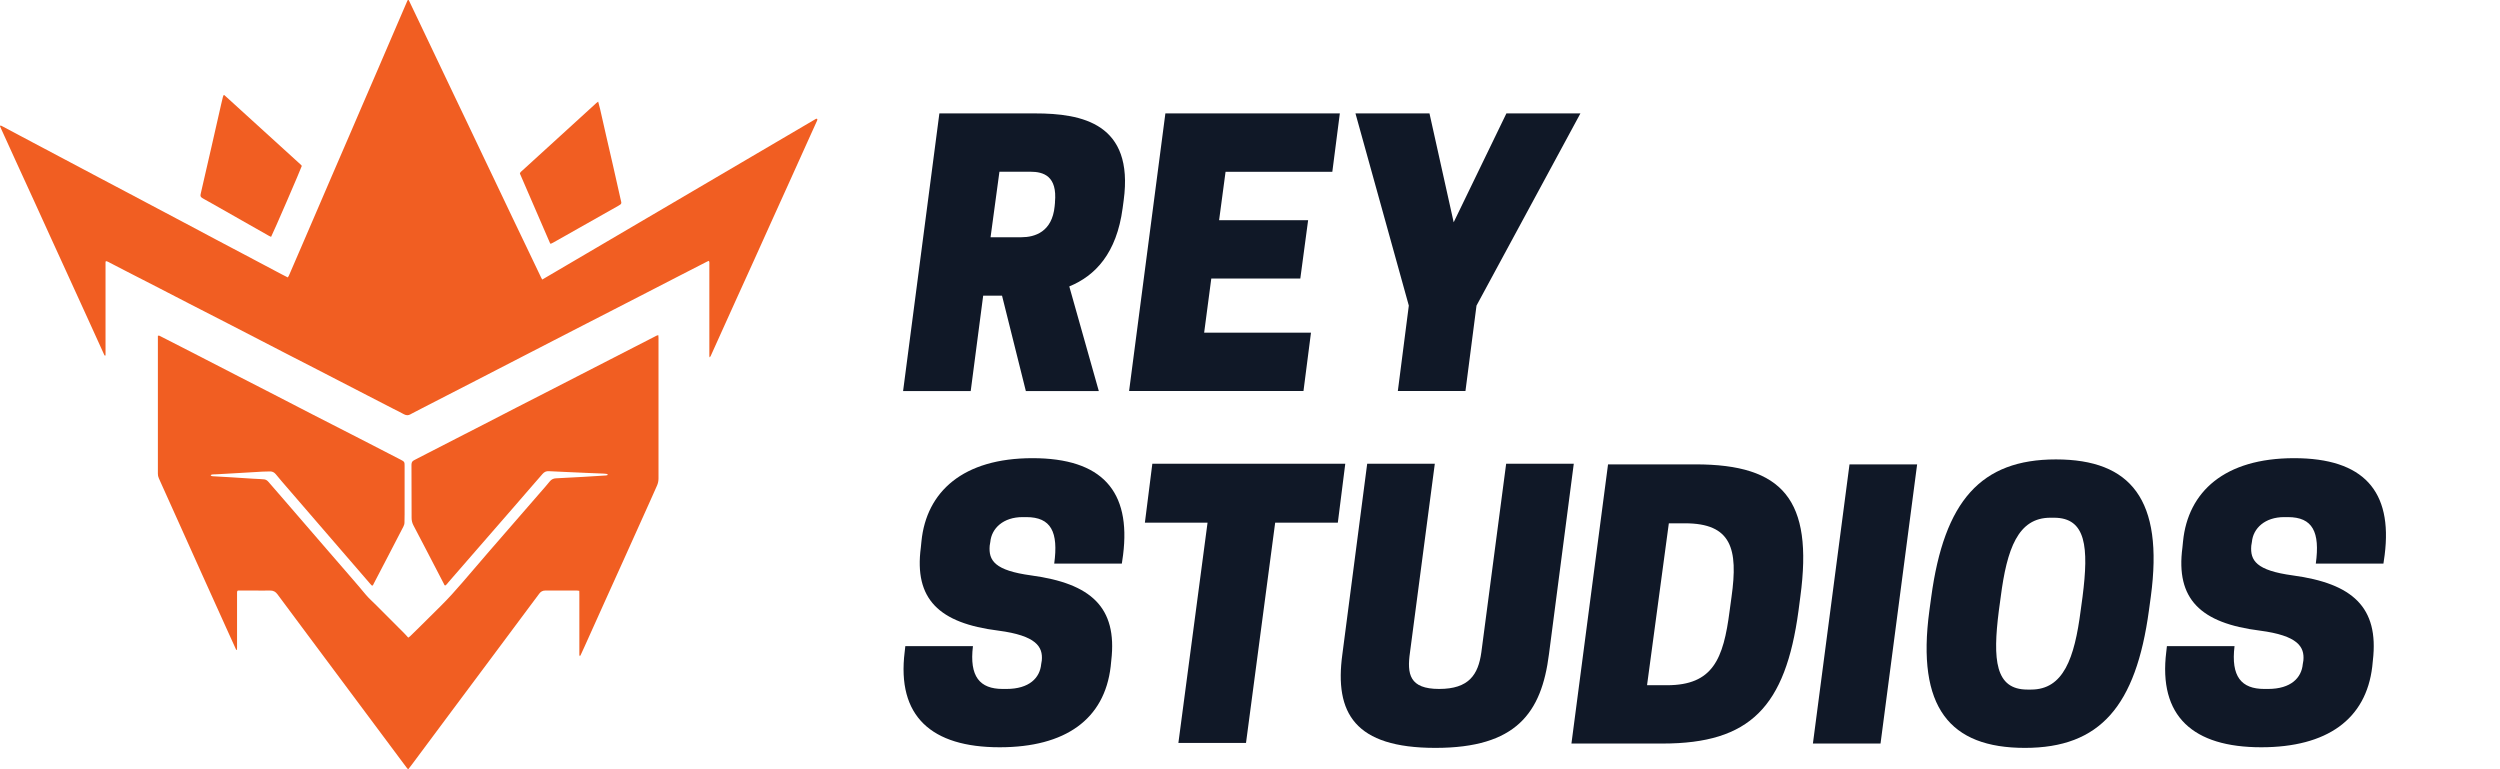
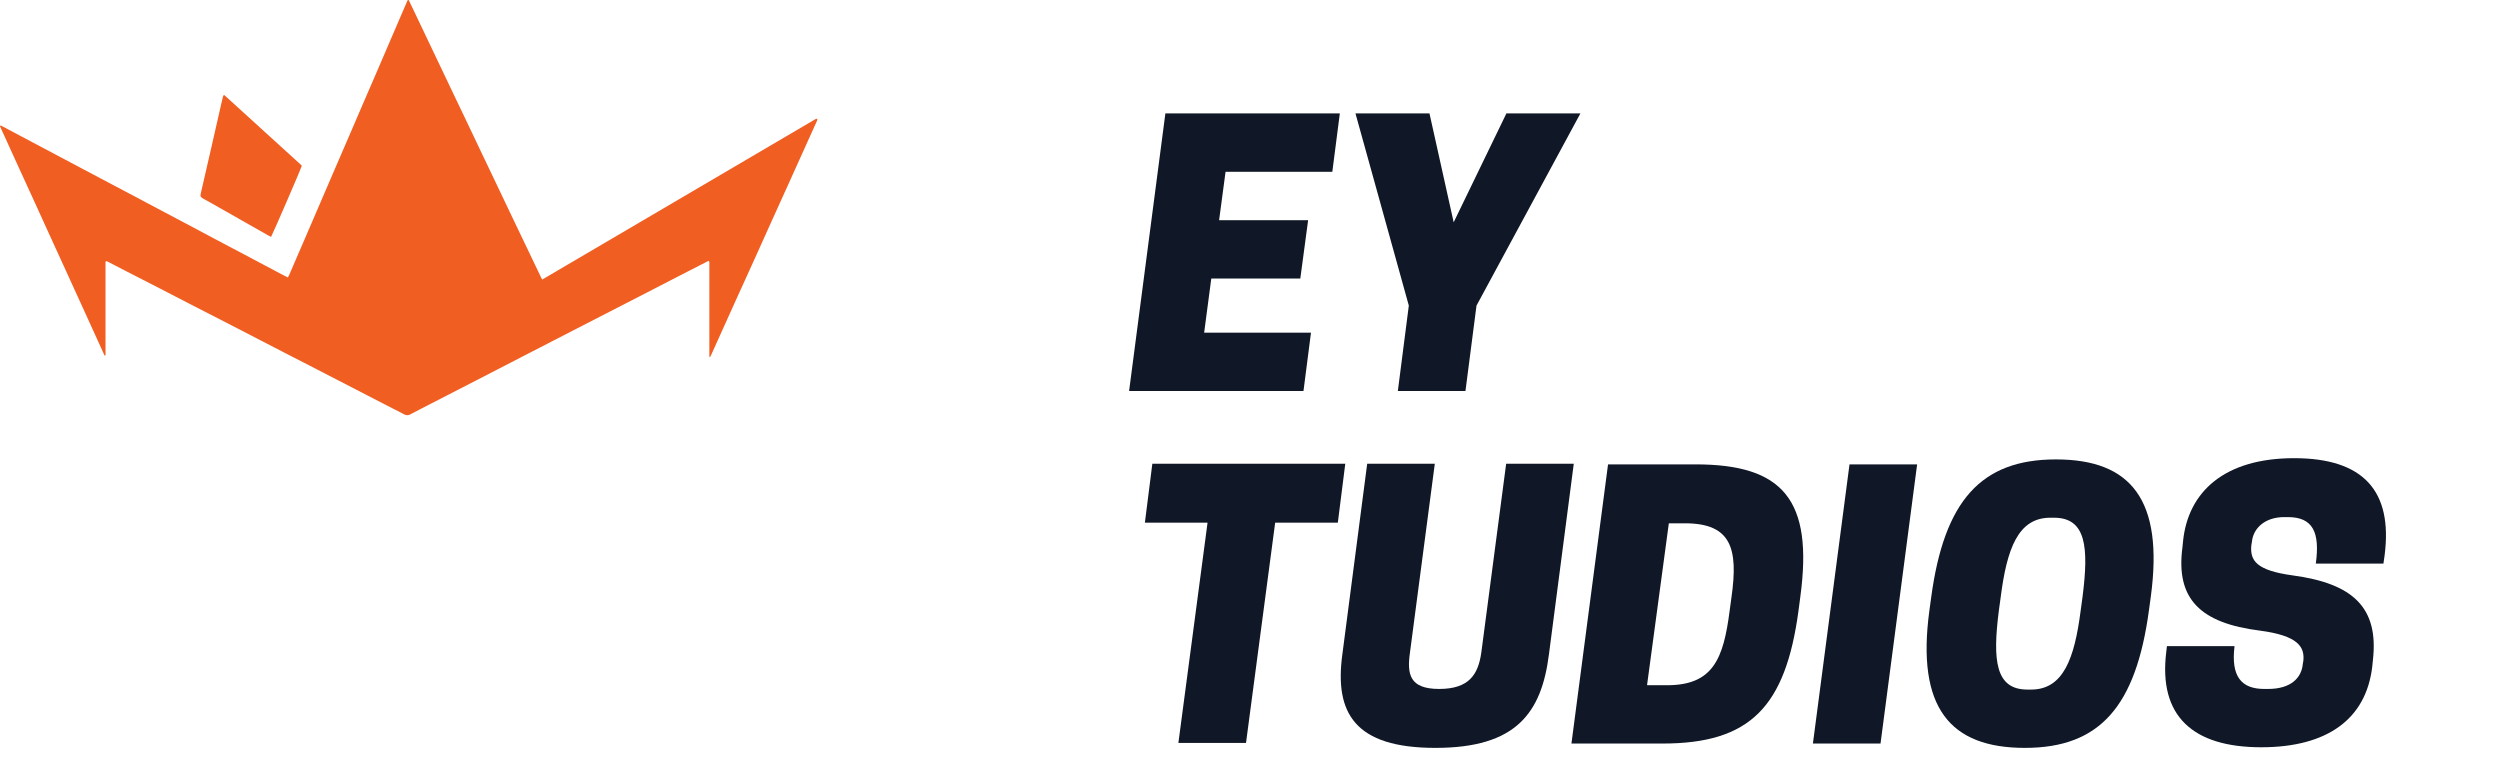
<svg xmlns="http://www.w3.org/2000/svg" id="Layer_2" viewBox="0 0 402.98 124.02">
  <defs>
    <style>.text {fill:#101827;} .isotype {fill:#f15e22;} .cls-2{isolation:isolate;}</style>
  </defs>
  <g id="Layer_1-2">
    <g>
      <g class="cls-2">
        <path class="isotype isotype-crown" d="m87.39,45.07c14.82-8.7,29.34-17.23,44.13-25.91.18-.09.31.04.18.3-.35.78-.71,1.56-1.06,2.34-1.14,2.53-2.28,5.05-3.42,7.58-.97,2.16-1.95,4.32-2.93,6.47-.9,1.99-1.79,3.98-2.69,5.97-.91,2.01-1.82,4.01-2.73,6.01-.64,1.42-1.28,2.85-1.93,4.27-.69,1.53-1.38,3.06-2.07,4.59-.1.23-.2.46-.31.69-.03.07-.08.13-.15.23-.04-.09-.07-.13-.07-.17,0-.15,0-.3,0-.45,0-4.77,0-9.55,0-14.32,0-.2.04-.4-.07-.62-.1.04-.19.06-.28.11-1.54.79-3.08,1.58-4.62,2.37-1.73.89-3.46,1.79-5.2,2.68-1.78.92-3.55,1.83-5.33,2.74-2.21,1.14-4.42,2.27-6.64,3.41-2.51,1.29-5.02,2.59-7.53,3.88-2.66,1.37-5.31,2.74-7.97,4.11-2.76,1.42-5.53,2.84-8.29,4.26-.69.35-1.37.71-2.06,1.07-.06.03-.12.06-.18.1-.35.21-.69.19-1.05,0-.57-.32-1.16-.6-1.75-.9-1.39-.72-2.78-1.43-4.17-2.15-2.69-1.39-5.37-2.77-8.06-4.16-1.82-.94-3.65-1.87-5.47-2.81-2.76-1.42-5.52-2.86-8.28-4.28-2.33-1.2-4.67-2.39-7-3.59-1.57-.81-3.13-1.62-4.7-2.43-1.7-.88-3.41-1.75-5.11-2.62-.96-.49-1.91-.99-2.86-1.48-.2-.11-.4-.23-.66-.27-.02.08-.05.14-.05.2,0,.15,0,.3,0,.45,0,4.66,0,9.31,0,13.97v.59c-.19.06-.19-.08-.23-.15-.34-.73-.67-1.47-1-2.2-.58-1.28-1.17-2.57-1.75-3.85-1.14-2.49-2.27-4.98-3.41-7.47-.87-1.91-1.75-3.82-2.62-5.73-.8-1.74-1.59-3.49-2.38-5.23-1-2.19-2-4.37-3-6.55-.87-1.89-1.73-3.79-2.59-5.69-.02-.04-.05-.1-.01-.15.05-.06.14-.03.21,0,1.71.91,3.41,1.82,5.12,2.72,1.74.92,3.47,1.84,5.21,2.76,1.77.94,3.53,1.88,5.3,2.81,1.42.76,2.85,1.51,4.28,2.26,1.74.92,3.47,1.84,5.21,2.76,1.41.75,2.82,1.49,4.23,2.24,1.78.94,3.56,1.89,5.34,2.84,1.42.76,2.85,1.51,4.28,2.26,2.08,1.1,4.16,2.2,6.23,3.3.31.16.62.32.96.49.07-.11.13-.18.17-.27.74-1.71,1.48-3.42,2.22-5.14.89-2.07,1.78-4.13,2.67-6.2.72-1.67,1.43-3.34,2.15-5,.89-2.07,1.79-4.13,2.68-6.2.66-1.53,1.31-3.06,1.97-4.58.92-2.14,1.85-4.29,2.78-6.43.65-1.51,1.3-3.03,1.95-4.54.89-2.07,1.78-4.14,2.67-6.2.03-.06.06-.11.09-.16.16-.03.18.08.22.17.5,1.05,1,2.09,1.5,3.14,1.16,2.44,2.33,4.88,3.49,7.33.74,1.55,1.47,3.09,2.21,4.64.67,1.39,1.34,2.79,2,4.18.92,1.93,1.83,3.85,2.75,5.78.54,1.14,1.09,2.27,1.63,3.41,1.04,2.18,2.08,4.37,3.12,6.55.77,1.61,1.54,3.21,2.31,4.82.75,1.58,1.51,3.15,2.26,4.73.04.09.09.17.18.32Z" />
-         <path class="isotype isotype-face" d="m65.78,124.02c-.13-.15-.2-.24-.27-.33-1.46-1.95-2.91-3.91-4.37-5.86-2.43-3.26-4.86-6.52-7.29-9.78-1.7-2.28-3.4-4.55-5.09-6.83-1.35-1.81-2.69-3.61-4.03-5.42-.31-.42-.67-.62-1.19-.61-.89.02-1.78,0-2.67,0-.69,0-1.38,0-2.07,0h-.46c-.16.14-.13.28-.13.41,0,.57,0,1.14,0,1.71,0,2.37,0,4.74,0,7.11,0,.11-.01.22-.02.34-.15.02-.15-.09-.18-.15-.52-1.15-1.04-2.29-1.56-3.44-1.29-2.86-2.59-5.72-3.88-8.59-1.22-2.71-2.44-5.43-3.66-8.14-.99-2.21-1.99-4.41-2.98-6.62-.11-.24-.23-.49-.33-.74-.1-.23-.16-.48-.15-.73,0-.08,0-.17,0-.25,0-7.14,0-14.29,0-21.43v-.54c.2-.09.32.03.45.09,1.08.55,2.16,1.1,3.23,1.65,1.35.69,2.69,1.38,4.03,2.07,1.81.93,3.61,1.86,5.42,2.79,1.69.87,3.38,1.73,5.07,2.6,2.24,1.15,4.48,2.32,6.72,3.47,2.5,1.28,5,2.55,7.49,3.83,2.27,1.17,4.54,2.34,6.81,3.51.09.05.18.1.26.15.17.1.27.25.28.45,0,.13.01.27.01.4,0,2.57,0,5.14,0,7.72,0,.45-.02.91-.02,1.36,0,.24-.07.46-.18.67-.8,1.54-1.59,3.07-2.39,4.61-.78,1.51-1.57,3.01-2.35,4.51-.08.15-.11.32-.3.41-.08-.08-.17-.15-.24-.24-2.34-2.71-4.68-5.42-7.02-8.13-2.44-2.82-4.88-5.65-7.31-8.47-.33-.38-.65-.77-.97-1.16-.23-.27-.52-.43-.88-.43-.4,0-.81.01-1.21.03-1.19.07-2.38.14-3.57.21-1.29.08-2.58.15-3.87.22-.23.01-.47,0-.7.03-.09,0-.17.07-.26.11.12.18.27.17.42.18.94.05,1.88.1,2.82.16,1.19.07,2.38.15,3.57.23.4.02.81.04,1.21.06.17,0,.33.04.5.04.35,0,.6.17.82.43.8.93,1.61,1.85,2.41,2.78,2.4,2.77,4.79,5.54,7.18,8.31,1.21,1.4,2.42,2.79,3.63,4.19.82.95,1.65,1.91,2.45,2.88.51.61,1.11,1.12,1.66,1.68,1.54,1.55,3.09,3.09,4.63,4.64.19.19.36.39.56.61.13-.09.24-.16.33-.25.46-.44.91-.89,1.37-1.34,1.17-1.16,2.34-2.32,3.51-3.48,1.23-1.22,2.39-2.5,3.52-3.82,1.42-1.66,2.84-3.32,4.27-4.97,1.03-1.2,2.07-2.39,3.11-3.58,1.72-1.98,3.44-3.96,5.16-5.94.52-.6,1.05-1.18,1.54-1.8.27-.33.59-.48,1-.5,1.44-.08,2.89-.15,4.33-.23,1.24-.07,2.48-.15,3.72-.23.1,0,.19-.05.34-.09-.1-.08-.16-.15-.22-.16-.15-.03-.3-.04-.45-.05-.91-.04-1.81-.07-2.72-.11-1.19-.05-2.38-.11-3.57-.16-.86-.04-1.71-.07-2.57-.12-.42-.03-.74.12-1.02.44-.55.65-1.12,1.29-1.69,1.94-.97,1.12-1.93,2.24-2.9,3.35-2.01,2.31-4.01,4.62-6.02,6.92-1.51,1.74-3.02,3.48-4.53,5.21-.17.2-.32.43-.54.57-.16-.03-.17-.17-.22-.26-.98-1.89-1.97-3.79-2.95-5.68-.65-1.25-1.3-2.51-1.96-3.75-.2-.38-.3-.77-.3-1.21,0-2.82-.01-5.65-.02-8.47,0-.13,0-.27.04-.4.06-.25.27-.37.48-.48.63-.32,1.25-.65,1.88-.97,1.99-1.02,3.98-2.04,5.96-3.06,1.11-.57,2.21-1.13,3.32-1.7,1.76-.91,3.52-1.82,5.29-2.73,1.73-.89,3.47-1.77,5.2-2.66,1.67-.86,3.35-1.72,5.02-2.58,1.97-1.01,3.94-2.03,5.92-3.04,2.03-1.04,4.06-2.09,6.1-3.13.17-.09.34-.2.58-.23.01.16.03.29.03.42,0,.54,0,1.08,0,1.61,0,5.93,0,11.87,0,17.8,0,1.08-.01,2.15,0,3.23,0,.41-.07.8-.24,1.18-.39.86-.77,1.72-1.15,2.58-1.43,3.17-2.85,6.34-4.28,9.51-.99,2.19-1.98,4.38-2.97,6.57-1.11,2.47-2.22,4.93-3.33,7.4-.19.41-.38.83-.57,1.24-.03.06-.07.11-.13.21-.04-.09-.08-.14-.09-.19,0-.17,0-.34,0-.5,0-3.08,0-6.15,0-9.23,0-.2,0-.4-.01-.62-.14-.02-.26-.05-.37-.05-1.7,0-3.4,0-5.09,0-.43,0-.74.16-.99.5-.48.65-.96,1.29-1.45,1.94-1.99,2.67-3.97,5.34-5.96,8-2.31,3.1-4.62,6.19-6.93,9.29-2.04,2.74-4.07,5.47-6.11,8.21-.21.28-.43.55-.68.89Z" />
-         <path class="isotype isotype-crown" d="m96.42,16.38c.12.45.23.82.31,1.19.33,1.42.65,2.85.97,4.28.37,1.64.75,3.27,1.13,4.91.38,1.69.76,3.38,1.14,5.07.06.25.11.49.17.74.04.17-.02.3-.15.4-.09.07-.2.13-.3.19-2.19,1.24-4.39,2.48-6.58,3.72-1.32.74-2.63,1.49-3.95,2.23-.13.07-.26.13-.41.2-.05-.08-.1-.13-.12-.18-1.62-3.73-3.23-7.46-4.83-11.16.07-.23.23-.34.37-.46,1.89-1.72,3.78-3.44,5.66-5.16,1.25-1.14,2.51-2.29,3.76-3.43.84-.77,1.69-1.54,2.53-2.31.07-.07.15-.12.3-.23Z" />
        <path class="isotype isotype-crown" d="m43.7,38.18c-.13-.06-.24-.11-.34-.16-3.02-1.72-6.05-3.43-9.07-5.15-.45-.26-.91-.51-1.36-.76-.1-.06-.21-.11-.31-.18-.28-.18-.35-.31-.28-.63.06-.28.12-.56.19-.84.53-2.31,1.06-4.62,1.59-6.92.52-2.26,1.03-4.52,1.54-6.78.09-.38.17-.75.27-1.13.03-.11.08-.21.12-.31.06.01.1,0,.12.02,4.11,3.74,8.22,7.48,12.33,11.22.06.05.1.13.15.18-.1.38-4.66,10.93-4.95,11.43Z" />
      </g>
      <g>
-         <path class="text" d="m166.85,18.28h-15.43l-5.85,44.76h10.9l2.01-15.38h3.04l3.84,15.38h11.76l-4.76-16.87c4.19-1.72,7.63-5.33,8.6-12.62l.17-1.27c1.67-12.39-6.71-14-14.29-14Zm3.21,14.34l-.06.63c-.4,4.14-3.21,4.99-5.34,4.99h-4.99l1.43-10.56h4.99c2.12,0,4.36.69,3.96,4.93Z" />
        <polygon class="text" points="182 63.03 210.11 63.03 211.32 53.62 194.1 53.62 195.25 44.9 209.6 44.9 210.86 35.49 196.51 35.49 197.55 27.69 214.76 27.69 215.97 18.28 187.85 18.28 182 63.03" />
        <polygon class="text" points="225.32 63.03 236.22 63.03 238 49.26 254.75 18.28 242.82 18.28 234.32 35.83 230.42 18.28 218.49 18.28 227.09 49.26 225.32 63.03" />
        <g>
          <g transform="translate(553.531, 449.753)">
            <g>
-               <path class="text" d="M-392.6-348.1c6.1,0.8,7.2,2.6,7,4.8l-0.1,0.6c-0.2,2.2-1.9,4-5.6,4h-0.6c-3.7,0-5.4-2-4.8-6.9h-10.9l-0.1,0.9                                     c-1.3,10.4,4.3,15.4,15.3,15.4c10.6,0,16.9-4.5,17.9-13l0.1-1c1-8.6-3.3-12.4-12.9-13.7c-5.9-0.8-6.9-2.4-6.7-4.8l0.1-0.6                                     c0.2-2.2,2.1-4,5.2-4h0.6c4,0,5.2,2.4,4.5,7.5h10.9l0.2-1.4c1.3-10.3-3.4-15.6-14.6-15.6s-17.1,5.4-17.9,13.4l-0.1,1                                     C-406.2-353.2-402.2-349.3-392.6-348.1z" />
-             </g>
+               </g>
          </g>
        </g>
        <g>
          <g transform="translate(692.347, 449.753)">
            <g>
              <path class="text" d="M-486.8-365.5h10.1l1.2-9.5h-31.1l-1.2,9.5h10.1l-4.7,35.5h10.9L-486.8-365.5z" />
            </g>
          </g>
        </g>
        <g>
          <g transform="translate(815.98, 449.753)">
            <g>
              <path class="text" d="M-584.6-329.2c13,0,17.1-5.6,18.3-15.1l4-30.7h-10.9l-4,30.4c-0.5,3.6-2,5.9-6.8,5.9s-5.2-2.4-4.7-5.9l4-30.4h-10.9                                     l-4,30.7C-600.9-334.8-597.6-329.2-584.6-329.2z" />
            </g>
          </g>
        </g>
        <g>
          <g transform="translate(961.303, 449.753)">
            <g>
              <path class="text" d="M-671.1-353.6c2.1-15.6-2.8-21.3-16.9-21.3h-14.1l-5.9,45h14.7c14.1,0,19.8-5.9,21.9-21.4L-671.1-353.6z M-695.8-339.4                                     l3.5-26h2.6c7.5,0,8.6,4.1,7.5,11.9l-0.3,2.2c-1,7.8-2.7,12-10.1,12h-3.2V-339.4z" />
            </g>
          </g>
        </g>
        <g>
          <g transform="translate(1106.626, 449.753)">
            <g>
              <path class="text" d="M-797.6-374.9h-10.9l-5.9,45h10.9L-797.6-374.9z" />
            </g>
          </g>
        </g>
        <g>
          <g transform="translate(1171.696, 449.753)">
            <g>
              <path class="text" d="M-840.3-375.7c-12.1,0-18,6.7-20.1,22.2l-0.3,2.2c-2.1,15.6,3.3,22.1,15.4,22.1s17.9-6.7,20-22.2l0.3-2.2                                     C-822.9-369.2-828.2-375.7-840.3-375.7z M-844.9-338.6c-5.2,0-5.6-4.8-4.6-12.7l0.3-2.2c1-7.8,2.8-12.8,8-12.8h0.6                                     c5.2,0,5.6,4.8,4.6,12.7l-0.3,2.2c-1,7.8-2.8,12.8-8,12.8H-844.9z" />
            </g>
          </g>
        </g>
        <g>
          <g transform="translate(1319.189, 449.753)">
            <g>
              <path class="text" d="M-954.9-348.1c6.1,0.8,7.2,2.6,7,4.8l-0.1,0.6c-0.2,2.2-1.9,4-5.6,4h-0.6c-3.7,0-5.4-2-4.8-6.9h-10.9l-0.1,0.9                                     c-1.3,10.4,4.3,15.4,15.3,15.4c10.6,0,16.9-4.5,17.9-13l0.1-1c1-8.6-3.3-12.4-12.9-13.7c-5.9-0.8-6.9-2.4-6.7-4.8l0.1-0.6                                     c0.2-2.2,2.1-4,5.2-4h0.6c4,0,5.2,2.4,4.5,7.5h10.9l0.2-1.4c1.3-10.3-3.4-15.6-14.6-15.6c-11.2,0-17.1,5.4-17.9,13.4l-0.1,1                                     C-968.5-353.2-964.5-349.3-954.9-348.1z" />
            </g>
          </g>
        </g>
      </g>
    </g>
  </g>
</svg>